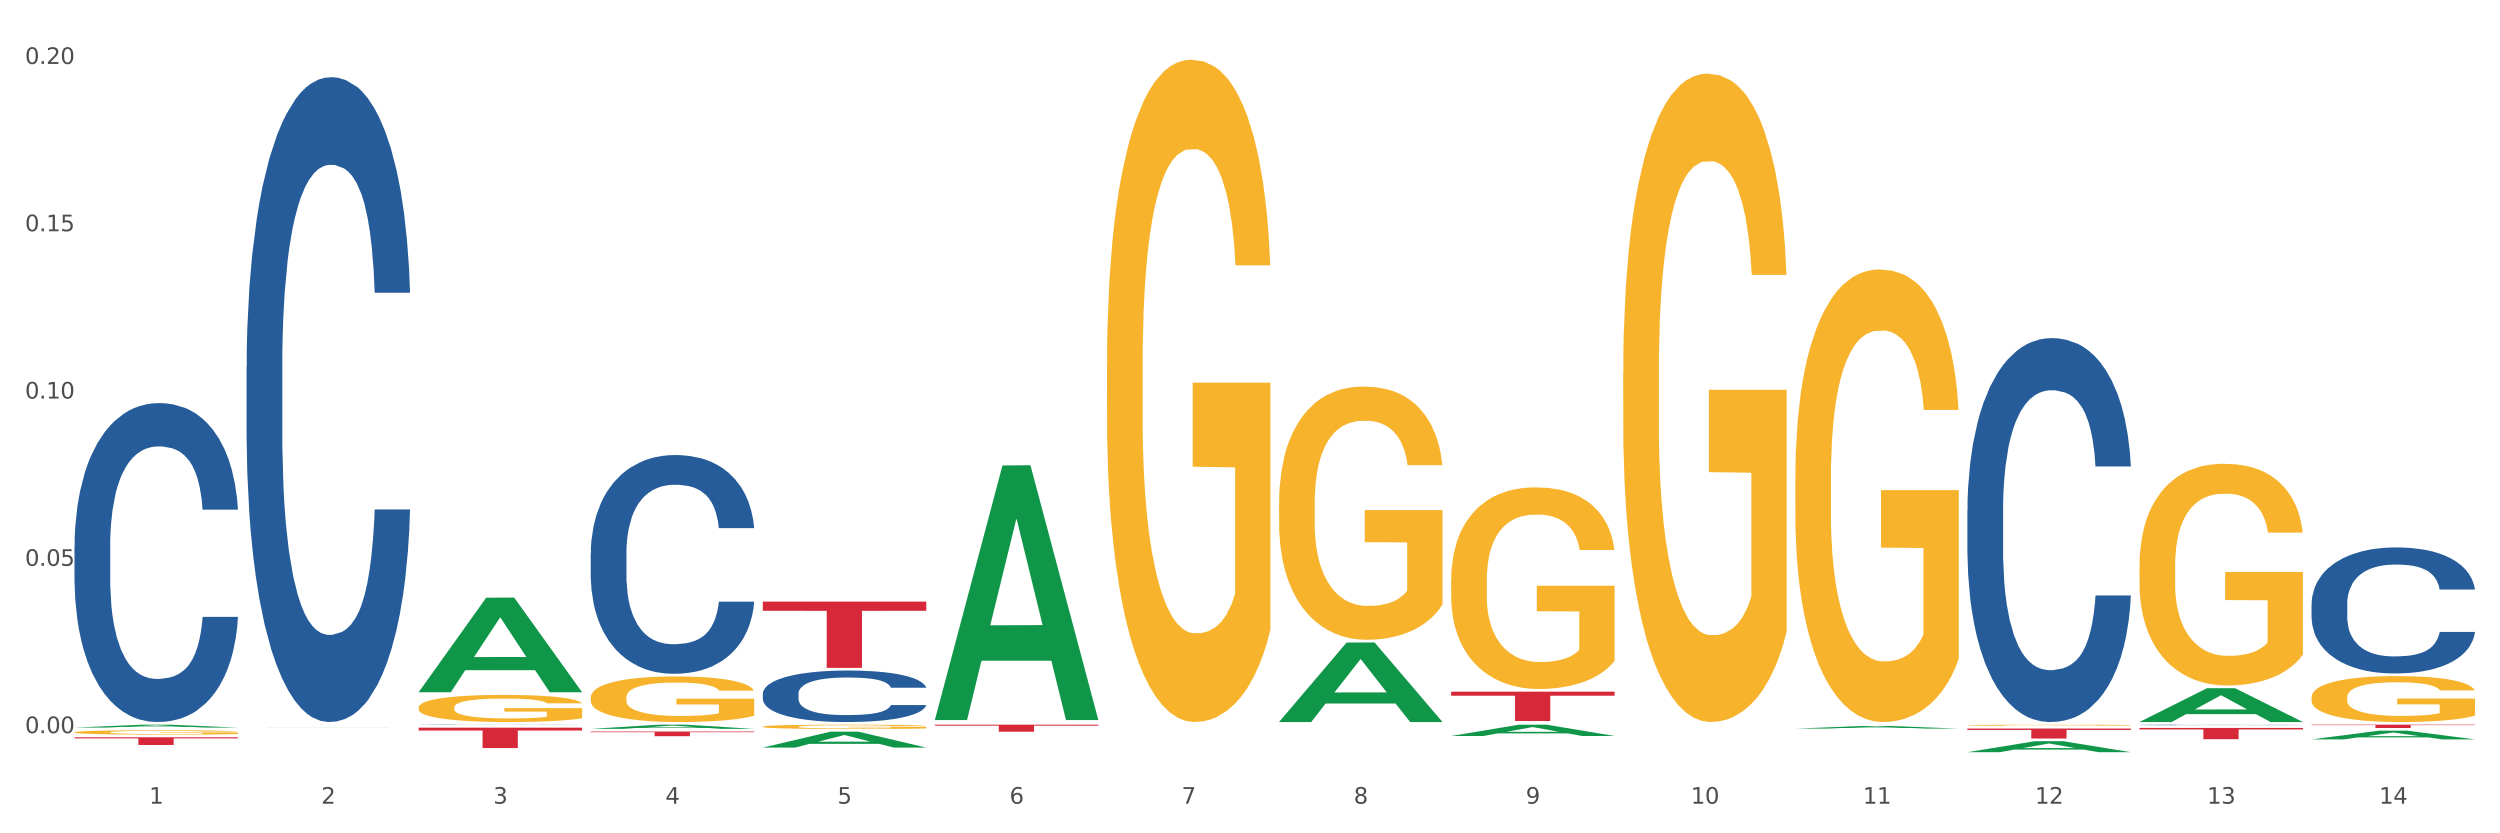
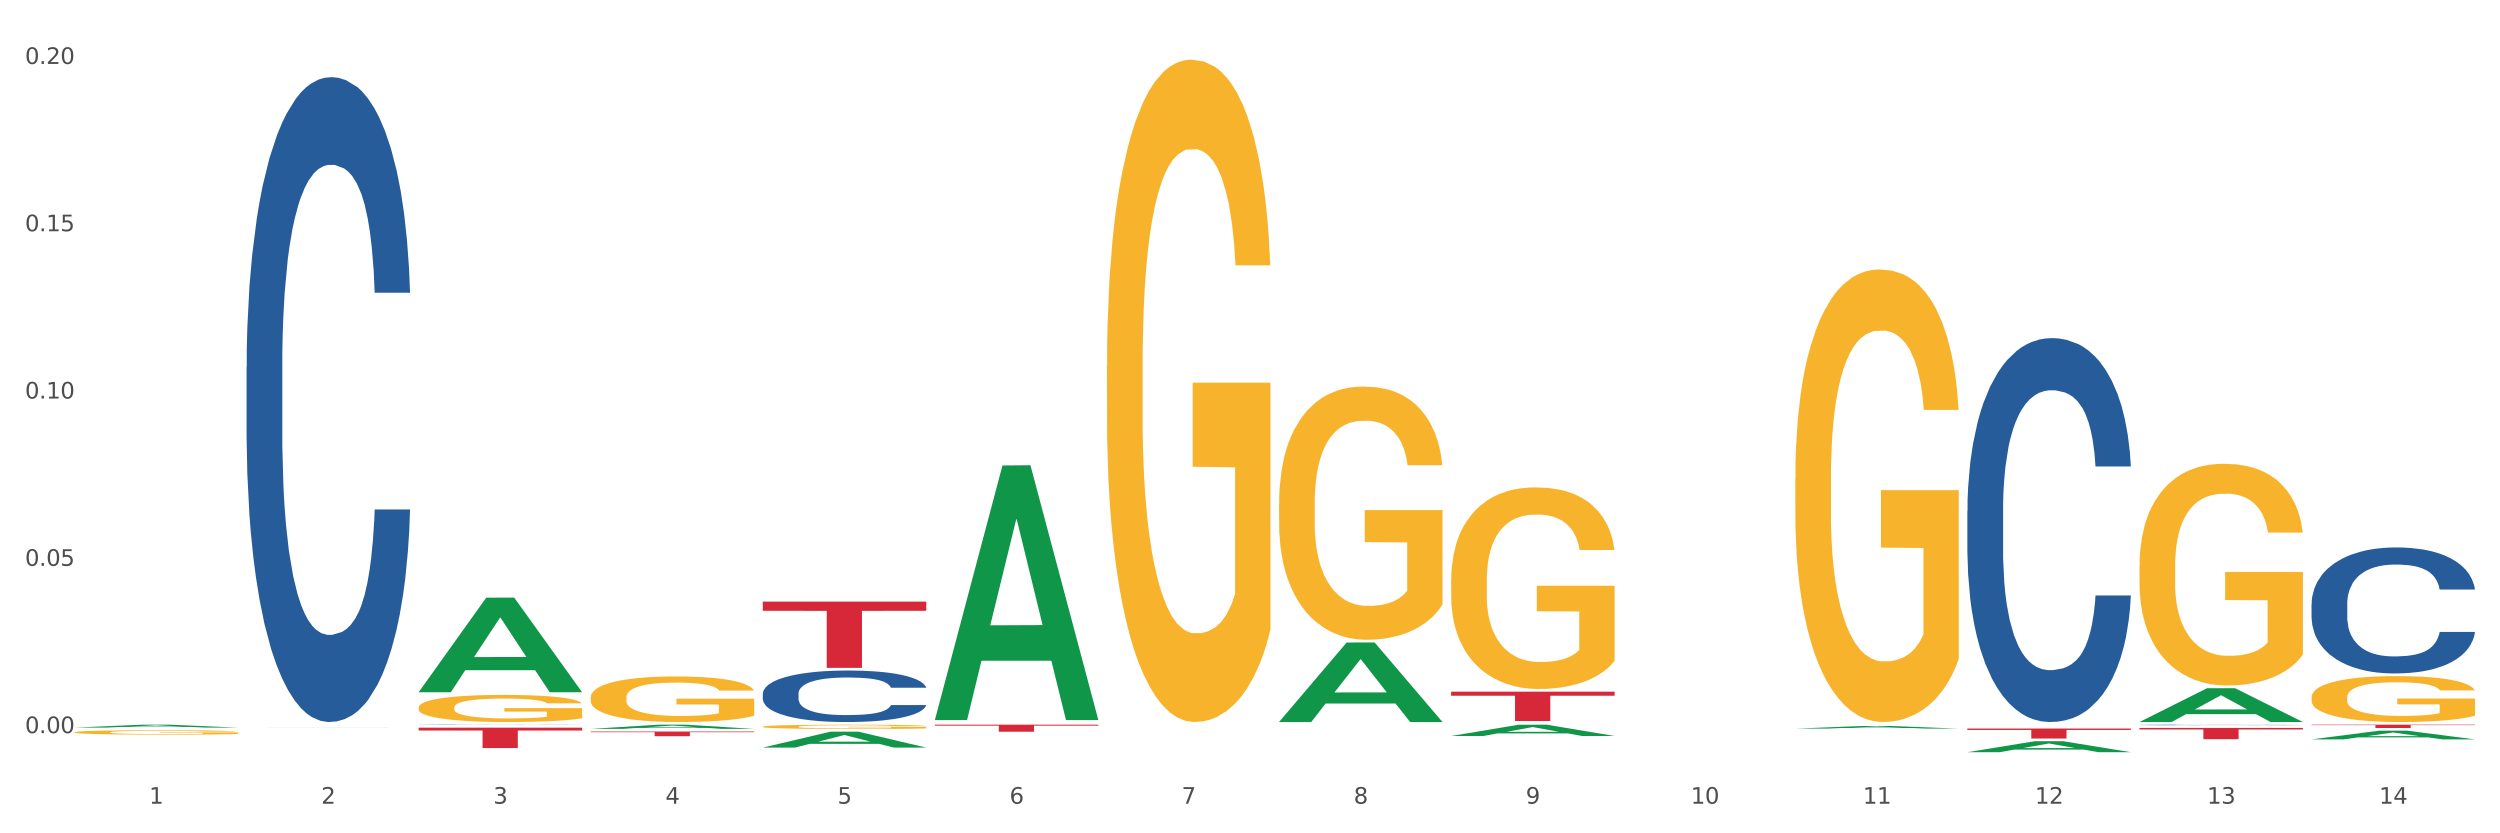
<svg xmlns="http://www.w3.org/2000/svg" xmlns:xlink="http://www.w3.org/1999/xlink" width="1080pt" height="360pt" viewBox="0 0 1080 360" version="1.1">
  <rect x="0" y="0" width="1080" height="360" fill="#333333" stroke="none" />
  <defs>
    <style type="text/css">*{stroke-linejoin: round; stroke-linecap: butt}</style>
  </defs>
  <g id="figure_1">
    <g id="patch_1">
      <path d="M 0 360  L 1080 360  L 1080 0  L 0 0  z " style="fill: #ffffff; stroke: #ffffff; stroke-linejoin: miter" />
    </g>
    <g id="axes_1">
      <g id="matplotlib.axis_1">
        <g id="xtick_1">
          <g id="text_1">
            <g style="fill: #4d4d4d" transform="translate(64.432 347.204) scale(0.096 -0.096)">
              <defs>
                <path id="DejaVuSans-31" d="M 794 531  L 1825 531  L 1825 4091  L 703 3866  L 703 4441  L 1819 4666  L 2450 4666  L 2450 531  L 3481 531  L 3481 0  L 794 0  L 794 531  z " transform="scale(0.016)" />
              </defs>
              <use xlink:href="#DejaVuSans-31" />
            </g>
          </g>
        </g>
        <g id="xtick_2">
          <g id="text_2">
            <g style="fill: #4d4d4d" transform="translate(138.771 347.204) scale(0.096 -0.096)">
              <defs>
                <path id="DejaVuSans-32" d="M 1228 531  L 3431 531  L 3431 0  L 469 0  L 469 531  Q 828 903 1448 1529  Q 2069 2156 2228 2338  Q 2531 2678 2651 2914  Q 2772 3150 2772 3378  Q 2772 3750 2511 3984  Q 2250 4219 1831 4219  Q 1534 4219 1204 4116  Q 875 4013 500 3803  L 500 4441  Q 881 4594 1212 4672  Q 1544 4750 1819 4750  Q 2544 4750 2975 4387  Q 3406 4025 3406 3419  Q 3406 3131 3298 2873  Q 3191 2616 2906 2266  Q 2828 2175 2409 1742  Q 1991 1309 1228 531  z " transform="scale(0.016)" />
              </defs>
              <use xlink:href="#DejaVuSans-32" />
            </g>
          </g>
        </g>
        <g id="xtick_3">
          <g id="text_3">
            <g style="fill: #4d4d4d" transform="translate(213.109 347.204) scale(0.096 -0.096)">
              <defs>
                <path id="DejaVuSans-33" d="M 2597 2516  Q 3050 2419 3304 2112  Q 3559 1806 3559 1356  Q 3559 666 3084 287  Q 2609 -91 1734 -91  Q 1441 -91 1130 -33  Q 819 25 488 141  L 488 750  Q 750 597 1062 519  Q 1375 441 1716 441  Q 2309 441 2620 675  Q 2931 909 2931 1356  Q 2931 1769 2642 2001  Q 2353 2234 1838 2234  L 1294 2234  L 1294 2753  L 1863 2753  Q 2328 2753 2575 2939  Q 2822 3125 2822 3475  Q 2822 3834 2567 4026  Q 2313 4219 1838 4219  Q 1578 4219 1281 4162  Q 984 4106 628 3988  L 628 4550  Q 988 4650 1302 4700  Q 1616 4750 1894 4750  Q 2613 4750 3031 4423  Q 3450 4097 3450 3541  Q 3450 3153 3228 2886  Q 3006 2619 2597 2516  z " transform="scale(0.016)" />
              </defs>
              <use xlink:href="#DejaVuSans-33" />
            </g>
          </g>
        </g>
        <g id="xtick_4">
          <g id="text_4">
            <g style="fill: #4d4d4d" transform="translate(287.448 347.204) scale(0.096 -0.096)">
              <defs>
                <path id="DejaVuSans-34" d="M 2419 4116  L 825 1625  L 2419 1625  L 2419 4116  z M 2253 4666  L 3047 4666  L 3047 1625  L 3713 1625  L 3713 1100  L 3047 1100  L 3047 0  L 2419 0  L 2419 1100  L 313 1100  L 313 1709  L 2253 4666  z " transform="scale(0.016)" />
              </defs>
              <use xlink:href="#DejaVuSans-34" />
            </g>
          </g>
        </g>
        <g id="xtick_5">
          <g id="text_5">
            <g style="fill: #4d4d4d" transform="translate(361.787 347.204) scale(0.096 -0.096)">
              <defs>
                <path id="DejaVuSans-35" d="M 691 4666  L 3169 4666  L 3169 4134  L 1269 4134  L 1269 2991  Q 1406 3038 1543 3061  Q 1681 3084 1819 3084  Q 2600 3084 3056 2656  Q 3513 2228 3513 1497  Q 3513 744 3044 326  Q 2575 -91 1722 -91  Q 1428 -91 1123 -41  Q 819 9 494 109  L 494 744  Q 775 591 1075 516  Q 1375 441 1709 441  Q 2250 441 2565 725  Q 2881 1009 2881 1497  Q 2881 1984 2565 2268  Q 2250 2553 1709 2553  Q 1456 2553 1204 2497  Q 953 2441 691 2322  L 691 4666  z " transform="scale(0.016)" />
              </defs>
              <use xlink:href="#DejaVuSans-35" />
            </g>
          </g>
        </g>
        <g id="xtick_6">
          <g id="text_6">
            <g style="fill: #4d4d4d" transform="translate(436.125 347.204) scale(0.096 -0.096)">
              <defs>
                <path id="DejaVuSans-36" d="M 2113 2584  Q 1688 2584 1439 2293  Q 1191 2003 1191 1497  Q 1191 994 1439 701  Q 1688 409 2113 409  Q 2538 409 2786 701  Q 3034 994 3034 1497  Q 3034 2003 2786 2293  Q 2538 2584 2113 2584  z M 3366 4563  L 3366 3988  Q 3128 4100 2886 4159  Q 2644 4219 2406 4219  Q 1781 4219 1451 3797  Q 1122 3375 1075 2522  Q 1259 2794 1537 2939  Q 1816 3084 2150 3084  Q 2853 3084 3261 2657  Q 3669 2231 3669 1497  Q 3669 778 3244 343  Q 2819 -91 2113 -91  Q 1303 -91 875 529  Q 447 1150 447 2328  Q 447 3434 972 4092  Q 1497 4750 2381 4750  Q 2619 4750 2861 4703  Q 3103 4656 3366 4563  z " transform="scale(0.016)" />
              </defs>
              <use xlink:href="#DejaVuSans-36" />
            </g>
          </g>
        </g>
        <g id="xtick_7">
          <g id="text_7">
            <g style="fill: #4d4d4d" transform="translate(510.464 347.204) scale(0.096 -0.096)">
              <defs>
                <path id="DejaVuSans-37" d="M 525 4666  L 3525 4666  L 3525 4397  L 1831 0  L 1172 0  L 2766 4134  L 525 4134  L 525 4666  z " transform="scale(0.016)" />
              </defs>
              <use xlink:href="#DejaVuSans-37" />
            </g>
          </g>
        </g>
        <g id="xtick_8">
          <g id="text_8">
            <g style="fill: #4d4d4d" transform="translate(584.803 347.204) scale(0.096 -0.096)">
              <defs>
                <path id="DejaVuSans-38" d="M 2034 2216  Q 1584 2216 1326 1975  Q 1069 1734 1069 1313  Q 1069 891 1326 650  Q 1584 409 2034 409  Q 2484 409 2743 651  Q 3003 894 3003 1313  Q 3003 1734 2745 1975  Q 2488 2216 2034 2216  z M 1403 2484  Q 997 2584 770 2862  Q 544 3141 544 3541  Q 544 4100 942 4425  Q 1341 4750 2034 4750  Q 2731 4750 3128 4425  Q 3525 4100 3525 3541  Q 3525 3141 3298 2862  Q 3072 2584 2669 2484  Q 3125 2378 3379 2068  Q 3634 1759 3634 1313  Q 3634 634 3220 271  Q 2806 -91 2034 -91  Q 1263 -91 848 271  Q 434 634 434 1313  Q 434 1759 690 2068  Q 947 2378 1403 2484  z M 1172 3481  Q 1172 3119 1398 2916  Q 1625 2713 2034 2713  Q 2441 2713 2670 2916  Q 2900 3119 2900 3481  Q 2900 3844 2670 4047  Q 2441 4250 2034 4250  Q 1625 4250 1398 4047  Q 1172 3844 1172 3481  z " transform="scale(0.016)" />
              </defs>
              <use xlink:href="#DejaVuSans-38" />
            </g>
          </g>
        </g>
        <g id="xtick_9">
          <g id="text_9">
            <g style="fill: #4d4d4d" transform="translate(659.142 347.204) scale(0.096 -0.096)">
              <defs>
                <path id="DejaVuSans-39" d="M 703 97  L 703 672  Q 941 559 1184 500  Q 1428 441 1663 441  Q 2288 441 2617 861  Q 2947 1281 2994 2138  Q 2813 1869 2534 1725  Q 2256 1581 1919 1581  Q 1219 1581 811 2004  Q 403 2428 403 3163  Q 403 3881 828 4315  Q 1253 4750 1959 4750  Q 2769 4750 3195 4129  Q 3622 3509 3622 2328  Q 3622 1225 3098 567  Q 2575 -91 1691 -91  Q 1453 -91 1209 -44  Q 966 3 703 97  z M 1959 2075  Q 2384 2075 2632 2365  Q 2881 2656 2881 3163  Q 2881 3666 2632 3958  Q 2384 4250 1959 4250  Q 1534 4250 1286 3958  Q 1038 3666 1038 3163  Q 1038 2656 1286 2365  Q 1534 2075 1959 2075  z " transform="scale(0.016)" />
              </defs>
              <use xlink:href="#DejaVuSans-39" />
            </g>
          </g>
        </g>
        <g id="xtick_10">
          <g id="text_10">
            <g style="fill: #4d4d4d" transform="translate(730.426 347.204) scale(0.096 -0.096)">
              <defs>
                <path id="DejaVuSans-30" d="M 2034 4250  Q 1547 4250 1301 3770  Q 1056 3291 1056 2328  Q 1056 1369 1301 889  Q 1547 409 2034 409  Q 2525 409 2770 889  Q 3016 1369 3016 2328  Q 3016 3291 2770 3770  Q 2525 4250 2034 4250  z M 2034 4750  Q 2819 4750 3233 4129  Q 3647 3509 3647 2328  Q 3647 1150 3233 529  Q 2819 -91 2034 -91  Q 1250 -91 836 529  Q 422 1150 422 2328  Q 422 3509 836 4129  Q 1250 4750 2034 4750  z " transform="scale(0.016)" />
              </defs>
              <use xlink:href="#DejaVuSans-31" />
              <use xlink:href="#DejaVuSans-30" transform="translate(63.623 0)" />
            </g>
          </g>
        </g>
        <g id="xtick_11">
          <g id="text_11">
            <g style="fill: #4d4d4d" transform="translate(804.765 347.204) scale(0.096 -0.096)">
              <use xlink:href="#DejaVuSans-31" />
              <use xlink:href="#DejaVuSans-31" transform="translate(63.623 0)" />
            </g>
          </g>
        </g>
        <g id="xtick_12">
          <g id="text_12">
            <g style="fill: #4d4d4d" transform="translate(879.104 347.204) scale(0.096 -0.096)">
              <use xlink:href="#DejaVuSans-31" />
              <use xlink:href="#DejaVuSans-32" transform="translate(63.623 0)" />
            </g>
          </g>
        </g>
        <g id="xtick_13">
          <g id="text_13">
            <g style="fill: #4d4d4d" transform="translate(953.442 347.204) scale(0.096 -0.096)">
              <use xlink:href="#DejaVuSans-31" />
              <use xlink:href="#DejaVuSans-33" transform="translate(63.623 0)" />
            </g>
          </g>
        </g>
        <g id="xtick_14">
          <g id="text_14">
            <g style="fill: #4d4d4d" transform="translate(1027.781 347.204) scale(0.096 -0.096)">
              <use xlink:href="#DejaVuSans-31" />
              <use xlink:href="#DejaVuSans-34" transform="translate(63.623 0)" />
            </g>
          </g>
        </g>
        <g id="xtick_15" />
        <g id="xtick_16" />
        <g id="xtick_17" />
        <g id="xtick_18" />
        <g id="xtick_19" />
        <g id="xtick_20" />
        <g id="xtick_21" />
        <g id="xtick_22" />
        <g id="xtick_23" />
        <g id="xtick_24" />
        <g id="xtick_25" />
        <g id="xtick_26" />
        <g id="xtick_27" />
      </g>
      <g id="matplotlib.axis_2">
        <g id="ytick_1">
          <g id="text_15">
            <g style="fill: #4d4d4d" transform="translate(10.8 316.716) scale(0.096 -0.096)">
              <defs>
                <path id="DejaVuSans-2e" d="M 684 794  L 1344 794  L 1344 0  L 684 0  L 684 794  z " transform="scale(0.016)" />
              </defs>
              <use xlink:href="#DejaVuSans-30" />
              <use xlink:href="#DejaVuSans-2e" transform="translate(63.623 0)" />
              <use xlink:href="#DejaVuSans-30" transform="translate(95.41 0)" />
              <use xlink:href="#DejaVuSans-30" transform="translate(159.033 0)" />
            </g>
          </g>
        </g>
        <g id="ytick_2">
          <g id="text_16">
            <g style="fill: #4d4d4d" transform="translate(10.8 244.445) scale(0.096 -0.096)">
              <use xlink:href="#DejaVuSans-30" />
              <use xlink:href="#DejaVuSans-2e" transform="translate(63.623 0)" />
              <use xlink:href="#DejaVuSans-30" transform="translate(95.41 0)" />
              <use xlink:href="#DejaVuSans-35" transform="translate(159.033 0)" />
            </g>
          </g>
        </g>
        <g id="ytick_3">
          <g id="text_17">
            <g style="fill: #4d4d4d" transform="translate(10.8 172.173) scale(0.096 -0.096)">
              <use xlink:href="#DejaVuSans-30" />
              <use xlink:href="#DejaVuSans-2e" transform="translate(63.623 0)" />
              <use xlink:href="#DejaVuSans-31" transform="translate(95.41 0)" />
              <use xlink:href="#DejaVuSans-30" transform="translate(159.033 0)" />
            </g>
          </g>
        </g>
        <g id="ytick_4">
          <g id="text_18">
            <g style="fill: #4d4d4d" transform="translate(10.8 99.902) scale(0.096 -0.096)">
              <use xlink:href="#DejaVuSans-30" />
              <use xlink:href="#DejaVuSans-2e" transform="translate(63.623 0)" />
              <use xlink:href="#DejaVuSans-31" transform="translate(95.41 0)" />
              <use xlink:href="#DejaVuSans-35" transform="translate(159.033 0)" />
            </g>
          </g>
        </g>
        <g id="ytick_5">
          <g id="text_19">
            <g style="fill: #4d4d4d" transform="translate(10.8 27.631) scale(0.096 -0.096)">
              <use xlink:href="#DejaVuSans-30" />
              <use xlink:href="#DejaVuSans-2e" transform="translate(63.623 0)" />
              <use xlink:href="#DejaVuSans-32" transform="translate(95.41 0)" />
              <use xlink:href="#DejaVuSans-30" transform="translate(159.033 0)" />
            </g>
          </g>
        </g>
        <g id="ytick_6" />
        <g id="ytick_7" />
        <g id="ytick_8" />
        <g id="ytick_9" />
      </g>
      <g id="PolyCollection_1">
        <path d="M 32.175 314.317  L 32.248 314.316  L 61.37 313.07  L 73.456 313.068  L 102.797 314.319  L 88.818 314.319  L 82.484 314.028  L 52.415 314.028  L 52.197 314.033  L 46.081 314.319  L 32.175 314.319  L 32.175 314.317  L 56.201 313.854  L 78.698 313.853  L 67.559 313.335  L 67.413 313.333  L 67.267 313.336  L 56.128 313.853  L 56.201 313.854  L 32.175 314.317  z " clip-path="url(#p4cdd1f39c4)" style="fill: #109648" />
        <path d="M 849.901 314.723  L 920.523 314.723  L 920.523 315.322  L 892.742 315.326  L 892.742 319.036  L 877.514 319.036  L 877.514 315.326  L 849.901 315.322  L 849.901 314.727  L 849.901 314.723  z " clip-path="url(#p4cdd1f39c4)" style="fill: #d62839" />
        <path d="M 626.885 298.798  L 697.506 298.798  L 697.506 300.557  L 669.726 300.569  L 669.726 311.459  L 654.497 311.459  L 654.497 300.569  L 626.885 300.557  L 626.885 298.81  L 626.885 298.798  z " clip-path="url(#p4cdd1f39c4)" style="fill: #d62839" />
        <path d="M 403.869 313.068  L 474.49 313.068  L 474.49 313.489  L 446.71 313.492  L 446.71 316.098  L 431.481 316.098  L 431.481 313.492  L 403.869 313.489  L 403.869 313.071  L 403.869 313.068  z " clip-path="url(#p4cdd1f39c4)" style="fill: #d62839" />
        <path d="M 329.53 259.883  L 400.152 259.883  L 400.152 263.863  L 372.371 263.89  L 372.371 288.523  L 357.143 288.523  L 357.143 263.89  L 329.53 263.863  L 329.53 259.91  L 329.53 259.883  z " clip-path="url(#p4cdd1f39c4)" style="fill: #d62839" />
        <path d="M 255.191 316.026  L 325.813 316.026  L 325.813 316.305  L 298.033 316.307  L 298.033 318.03  L 282.804 318.03  L 282.804 316.307  L 255.191 316.305  L 255.191 316.028  L 255.191 316.026  z " clip-path="url(#p4cdd1f39c4)" style="fill: #d62839" />
        <path d="M 180.852 305.621  L 180.936 305.61  L 180.936 305.225  L 181.103 304.894  L 181.936 304.092  L 183.187 303.429  L 184.104 303.076  L 185.021 302.787  L 186.105 302.499  L 187.439 302.199  L 189.857 301.761  L 191.358 301.536  L 193.192 301.301  L 196.528 300.959  L 198.946 300.766  L 201.447 300.606  L 205.533 300.414  L 208.201 300.328  L 211.036 300.264  L 214.454 300.221  L 217.039 300.21  L 222.709 300.242  L 227.545 300.339  L 229.879 300.414  L 232.881 300.542  L 234.465 300.627  L 237.05 300.798  L 239.718 301.023  L 241.552 301.215  L 244.304 301.579  L 246.388 301.943  L 248.306 302.392  L 249.306 302.702  L 250.057 302.991  L 250.724 303.322  L 251.391 303.846  L 236.383 303.846  L 235.799 303.472  L 234.882 303.119  L 233.548 302.777  L 232.38 302.563  L 230.379 302.295  L 228.545 302.124  L 226.627 301.996  L 224.293 301.889  L 222.458 301.836  L 219.874 301.793  L 214.788 301.804  L 211.369 301.889  L 209.034 301.996  L 207.534 302.092  L 206.2 302.199  L 204.699 302.349  L 202.948 302.574  L 201.697 302.777  L 200.446 303.033  L 199.446 303.29  L 198.529 303.589  L 197.778 303.91  L 197.195 304.242  L 196.694 304.648  L 196.277 305.322  L 196.277 306.787  L 196.444 307.118  L 196.861 307.556  L 197.361 307.888  L 198.195 308.284  L 198.946 308.551  L 200.363 308.936  L 201.947 309.257  L 203.198 309.46  L 204.449 309.631  L 206.616 309.866  L 209.034 310.059  L 211.119 310.176  L 213.954 310.283  L 215.871 310.326  L 217.539 310.347  L 221.625 310.347  L 224.543 310.315  L 227.795 310.24  L 230.296 310.144  L 232.38 310.027  L 234.715 309.834  L 236.216 309.652  L 236.216 307.417  L 217.873 307.407  L 217.873 305.92  L 251.474 305.92  L 251.474 310.283  L 250.057 310.508  L 248.473 310.711  L 246.805 310.893  L 244.304 311.117  L 241.302 311.331  L 238.634 311.481  L 235.799 311.609  L 232.464 311.727  L 228.128 311.834  L 225.46 311.876  L 222.125 311.909  L 218.206 311.919  L 214.788 311.898  L 211.452 311.844  L 207.951 311.748  L 204.532 311.609  L 201.947 311.47  L 199.362 311.299  L 196.611 311.074  L 194.443 310.861  L 192.776 310.668  L 190.941 310.422  L 188.94 310.101  L 187.439 309.813  L 186.105 309.513  L 184.688 309.128  L 183.687 308.797  L 182.687 308.38  L 182.103 308.07  L 181.436 307.589  L 180.936 306.915  L 180.852 305.621  z " clip-path="url(#p4cdd1f39c4)" style="fill: #f7b32b" />
-         <path d="M 32.175 318.512  L 102.797 318.512  L 102.797 318.975  L 75.017 318.978  L 75.017 321.841  L 59.788 321.841  L 59.788 318.978  L 32.175 318.975  L 32.175 318.515  L 32.175 318.512  z " clip-path="url(#p4cdd1f39c4)" style="fill: #d62839" />
-         <path d="M 32.175 236.043  L 32.258 235.917  L 32.258 232.394  L 32.509 227.612  L 33.427 218.804  L 34.596 212.135  L 36.599 204.333  L 37.684 201.062  L 39.104 197.412  L 42.025 191.498  L 45.364 186.465  L 47.702 183.697  L 49.455 181.935  L 53.378 178.789  L 55.632 177.405  L 57.969 176.273  L 59.973 175.518  L 63.312 174.637  L 65.983 174.259  L 69.072 174.134  L 71.66 174.259  L 75.082 174.763  L 80.091 176.273  L 82.011 177.154  L 84.599 178.663  L 87.27 180.677  L 89.44 182.69  L 91.945 185.584  L 94.533 189.359  L 97.037 194.141  L 98.79 198.545  L 100.209 203.201  L 101.461 208.863  L 102.379 215.029  L 102.797 220.188  L 87.52 220.188  L 87.103 215.532  L 86.268 210.499  L 85.434 207.101  L 84.515 204.333  L 83.096 201.187  L 81.844 199.174  L 79.757 196.783  L 77.837 195.273  L 76.251 194.392  L 74.331 193.637  L 70.241 192.882  L 67.319 192.882  L 65.482 193.134  L 63.229 193.763  L 61.309 194.644  L 59.055 196.154  L 57.302 197.79  L 55.549 199.929  L 54.547 201.439  L 53.044 204.207  L 52.043 206.472  L 50.707 210.373  L 49.956 213.141  L 48.62 220.314  L 48.036 225.599  L 47.785 229.248  L 47.618 233.274  L 47.618 252.904  L 48.119 261.712  L 48.537 265.487  L 49.204 269.766  L 50.457 275.302  L 52.293 280.713  L 54.213 284.614  L 55.799 287.005  L 57.302 288.766  L 58.804 290.15  L 60.641 291.409  L 62.143 292.164  L 64.397 292.919  L 67.069 293.296  L 69.155 293.296  L 73.413 292.667  L 75.333 292.038  L 77.169 291.157  L 79.173 289.773  L 80.759 288.263  L 81.677 287.13  L 83.18 284.74  L 84.348 282.223  L 85.35 279.329  L 86.018 276.812  L 86.769 273.037  L 87.353 268.759  L 87.52 266.494  L 102.797 266.494  L 102.463 271.024  L 101.879 275.428  L 100.71 281.342  L 99.792 284.74  L 98.372 288.892  L 96.87 292.415  L 94.783 296.316  L 92.863 299.21  L 90.86 301.727  L 88.689 303.992  L 84.766 307.138  L 83.347 308.018  L 80.341 309.528  L 78.004 310.409  L 74.581 311.29  L 71.075 311.793  L 67.402 311.919  L 64.147 311.668  L 60.557 310.913  L 58.303 310.158  L 55.799 309.025  L 52.877 307.263  L 50.123 305.124  L 47.535 302.608  L 45.114 299.714  L 42.86 296.442  L 39.938 291.031  L 37.768 285.746  L 36.182 280.839  L 35.097 276.686  L 34.011 271.401  L 33.427 267.752  L 32.509 258.944  L 32.175 250.765  L 32.175 236.043  z " clip-path="url(#p4cdd1f39c4)" style="fill: #255c99" />
        <path d="M 106.514 158.506  L 106.597 158.251  L 106.597 151.128  L 106.848 141.46  L 107.766 123.651  L 108.935 110.166  L 110.938 94.393  L 112.023 87.778  L 113.442 80.4  L 116.364 68.442  L 119.703 58.265  L 122.04 52.668  L 123.794 49.106  L 127.717 42.746  L 129.971 39.947  L 132.308 37.658  L 134.312 36.131  L 137.651 34.35  L 140.322 33.587  L 143.411 33.333  L 145.998 33.587  L 149.421 34.605  L 154.43 37.658  L 156.35 39.439  L 158.937 42.492  L 161.609 46.562  L 163.779 50.633  L 166.283 56.484  L 168.871 64.117  L 171.376 73.785  L 173.129 82.689  L 174.548 92.103  L 175.8 103.552  L 176.718 116.018  L 177.135 126.449  L 161.859 126.449  L 161.442 117.036  L 160.607 106.859  L 159.772 99.99  L 158.854 94.393  L 157.435 88.032  L 156.183 83.962  L 154.096 79.128  L 152.176 76.075  L 150.59 74.294  L 148.67 72.767  L 144.579 71.241  L 141.658 71.241  L 139.821 71.75  L 137.567 73.022  L 135.647 74.803  L 133.393 77.856  L 131.64 81.163  L 129.887 85.488  L 128.886 88.541  L 127.383 94.138  L 126.381 98.718  L 125.046 106.605  L 124.294 112.202  L 122.959 126.704  L 122.374 137.389  L 122.124 144.767  L 121.957 152.909  L 121.957 192.598  L 122.458 210.407  L 122.875 218.039  L 123.543 226.69  L 124.795 237.884  L 126.632 248.824  L 128.552 256.711  L 130.138 261.545  L 131.64 265.106  L 133.143 267.905  L 134.979 270.449  L 136.482 271.976  L 138.736 273.502  L 141.407 274.266  L 143.494 274.266  L 147.751 272.993  L 149.671 271.721  L 151.508 269.94  L 153.511 267.142  L 155.097 264.089  L 156.016 261.799  L 157.518 256.965  L 158.687 251.877  L 159.689 246.025  L 160.357 240.937  L 161.108 233.304  L 161.692 224.654  L 161.859 220.075  L 177.135 220.075  L 176.802 229.234  L 176.217 238.138  L 175.049 250.096  L 174.13 256.965  L 172.711 265.361  L 171.209 272.485  L 169.122 280.372  L 167.202 286.223  L 165.198 291.311  L 163.028 295.891  L 159.104 302.251  L 157.685 304.032  L 154.68 307.085  L 152.343 308.866  L 148.92 310.647  L 145.414 311.665  L 141.741 311.919  L 138.486 311.41  L 134.896 309.884  L 132.642 308.357  L 130.138 306.068  L 127.216 302.506  L 124.461 298.181  L 121.874 293.092  L 119.453 287.241  L 117.199 280.626  L 114.277 269.686  L 112.107 259  L 110.521 249.078  L 109.435 240.682  L 108.35 229.997  L 107.766 222.619  L 106.848 204.81  L 106.514 188.273  L 106.514 158.506  z " clip-path="url(#p4cdd1f39c4)" style="fill: #255c99" />
        <path d="M 180.852 313.13  L 180.936 313.13  L 180.936 313.126  L 181.186 313.121  L 182.105 313.113  L 183.273 313.106  L 185.277 313.098  L 186.362 313.095  L 187.781 313.092  L 190.703 313.086  L 194.042 313.081  L 196.379 313.078  L 198.132 313.076  L 202.056 313.073  L 204.31 313.072  L 206.647 313.071  L 208.65 313.07  L 211.989 313.069  L 214.661 313.069  L 217.749 313.068  L 220.337 313.069  L 223.76 313.069  L 228.768 313.071  L 230.688 313.071  L 233.276 313.073  L 235.947 313.075  L 238.118 313.077  L 240.622 313.08  L 243.21 313.084  L 245.714 313.088  L 247.467 313.093  L 248.886 313.097  L 250.139 313.103  L 251.057 313.109  L 251.474 313.114  L 236.198 313.114  L 235.78 313.109  L 234.946 313.105  L 234.111 313.101  L 233.193 313.098  L 231.774 313.095  L 230.521 313.093  L 228.434 313.091  L 226.514 313.089  L 224.928 313.089  L 223.008 313.088  L 218.918 313.087  L 215.996 313.087  L 214.16 313.087  L 211.906 313.088  L 209.986 313.089  L 207.732 313.09  L 205.979 313.092  L 204.226 313.094  L 203.224 313.096  L 201.722 313.098  L 200.72 313.101  L 199.384 313.104  L 198.633 313.107  L 197.297 313.114  L 196.713 313.119  L 196.463 313.123  L 196.296 313.127  L 196.296 313.147  L 196.797 313.155  L 197.214 313.159  L 197.882 313.163  L 199.134 313.169  L 200.97 313.174  L 202.89 313.178  L 204.476 313.18  L 205.979 313.182  L 207.482 313.183  L 209.318 313.185  L 210.821 313.185  L 213.075 313.186  L 215.746 313.187  L 217.833 313.187  L 222.09 313.186  L 224.01 313.185  L 225.847 313.184  L 227.85 313.183  L 229.436 313.182  L 230.354 313.18  L 231.857 313.178  L 233.026 313.176  L 234.027 313.173  L 234.695 313.17  L 235.447 313.166  L 236.031 313.162  L 236.198 313.16  L 251.474 313.16  L 251.14 313.164  L 250.556 313.169  L 249.387 313.175  L 248.469 313.178  L 247.05 313.182  L 245.547 313.186  L 243.46 313.19  L 241.54 313.192  L 239.537 313.195  L 237.367 313.197  L 233.443 313.2  L 232.024 313.201  L 229.019 313.203  L 226.681 313.204  L 223.259 313.204  L 219.753 313.205  L 216.08 313.205  L 212.824 313.205  L 209.235 313.204  L 206.981 313.203  L 204.476 313.202  L 201.555 313.2  L 198.8 313.198  L 196.212 313.196  L 193.791 313.193  L 191.538 313.19  L 188.616 313.184  L 186.445 313.179  L 184.859 313.174  L 183.774 313.17  L 182.689 313.165  L 182.105 313.161  L 181.186 313.153  L 180.852 313.144  L 180.852 313.13  z " clip-path="url(#p4cdd1f39c4)" style="fill: #255c99" />
-         <path d="M 255.191 239.037  L 255.275 238.95  L 255.275 236.534  L 255.525 233.254  L 256.443 227.213  L 257.612 222.639  L 259.615 217.288  L 260.701 215.044  L 262.12 212.542  L 265.041 208.485  L 268.381 205.033  L 270.718 203.134  L 272.471 201.926  L 276.394 199.769  L 278.648 198.819  L 280.986 198.043  L 282.989 197.525  L 286.328 196.921  L 288.999 196.662  L 292.088 196.575  L 294.676 196.662  L 298.098 197.007  L 303.107 198.043  L 305.027 198.647  L 307.615 199.682  L 310.286 201.063  L 312.457 202.444  L 314.961 204.429  L 317.549 207.018  L 320.053 210.298  L 321.806 213.318  L 323.225 216.512  L 324.477 220.395  L 325.396 224.624  L 325.813 228.163  L 310.537 228.163  L 310.119 224.969  L 309.284 221.517  L 308.45 219.187  L 307.531 217.288  L 306.112 215.131  L 304.86 213.75  L 302.773 212.11  L 300.853 211.074  L 299.267 210.47  L 297.347 209.952  L 293.257 209.435  L 290.335 209.435  L 288.499 209.607  L 286.245 210.039  L 284.325 210.643  L 282.071 211.679  L 280.318 212.8  L 278.565 214.268  L 277.563 215.303  L 276.06 217.202  L 275.059 218.755  L 273.723 221.431  L 272.972 223.33  L 271.636 228.249  L 271.052 231.874  L 270.801 234.376  L 270.634 237.138  L 270.634 250.601  L 271.135 256.643  L 271.553 259.232  L 272.22 262.166  L 273.473 265.964  L 275.309 269.675  L 277.229 272.35  L 278.815 273.99  L 280.318 275.198  L 281.82 276.147  L 283.657 277.01  L 285.159 277.528  L 287.413 278.046  L 290.085 278.305  L 292.172 278.305  L 296.429 277.873  L 298.349 277.442  L 300.185 276.838  L 302.189 275.888  L 303.775 274.853  L 304.693 274.076  L 306.196 272.436  L 307.364 270.71  L 308.366 268.725  L 309.034 266.999  L 309.785 264.41  L 310.37 261.476  L 310.537 259.922  L 325.813 259.922  L 325.479 263.029  L 324.895 266.05  L 323.726 270.106  L 322.808 272.436  L 321.389 275.284  L 319.886 277.701  L 317.799 280.376  L 315.879 282.361  L 313.876 284.087  L 311.705 285.641  L 307.782 287.798  L 306.363 288.402  L 303.358 289.438  L 301.02 290.042  L 297.598 290.646  L 294.092 290.992  L 290.419 291.078  L 287.163 290.905  L 283.573 290.387  L 281.32 289.87  L 278.815 289.093  L 275.893 287.885  L 273.139 286.417  L 270.551 284.691  L 268.13 282.706  L 265.876 280.463  L 262.955 276.751  L 260.784 273.127  L 259.198 269.761  L 258.113 266.913  L 257.028 263.288  L 256.443 260.785  L 255.525 254.744  L 255.191 249.134  L 255.191 239.037  z " clip-path="url(#p4cdd1f39c4)" style="fill: #255c99" />
        <path d="M 329.53 299.668  L 329.613 299.648  L 329.613 299.079  L 329.864 298.307  L 330.782 296.884  L 331.951 295.808  L 333.954 294.548  L 335.039 294.02  L 336.458 293.43  L 339.38 292.476  L 342.719 291.663  L 345.057 291.216  L 346.81 290.931  L 350.733 290.424  L 352.987 290.2  L 355.324 290.017  L 357.328 289.895  L 360.667 289.753  L 363.338 289.692  L 366.427 289.672  L 369.015 289.692  L 372.437 289.773  L 377.446 290.017  L 379.366 290.159  L 381.954 290.403  L 384.625 290.728  L 386.795 291.053  L 389.3 291.521  L 391.887 292.13  L 394.392 292.902  L 396.145 293.613  L 397.564 294.365  L 398.816 295.279  L 399.734 296.275  L 400.152 297.108  L 384.875 297.108  L 384.458 296.356  L 383.623 295.543  L 382.788 294.995  L 381.87 294.548  L 380.451 294.04  L 379.199 293.715  L 377.112 293.329  L 375.192 293.085  L 373.606 292.943  L 371.686 292.821  L 367.595 292.699  L 364.674 292.699  L 362.837 292.74  L 360.583 292.841  L 358.663 292.983  L 356.41 293.227  L 354.656 293.491  L 352.903 293.837  L 351.902 294.081  L 350.399 294.528  L 349.397 294.893  L 348.062 295.523  L 347.31 295.97  L 345.975 297.128  L 345.391 297.982  L 345.14 298.571  L 344.973 299.221  L 344.973 302.39  L 345.474 303.813  L 345.891 304.422  L 346.559 305.113  L 347.811 306.007  L 349.648 306.881  L 351.568 307.51  L 353.154 307.896  L 354.656 308.181  L 356.159 308.404  L 357.996 308.608  L 359.498 308.729  L 361.752 308.851  L 364.423 308.912  L 366.51 308.912  L 370.768 308.811  L 372.688 308.709  L 374.524 308.567  L 376.528 308.343  L 378.114 308.1  L 379.032 307.917  L 380.534 307.531  L 381.703 307.124  L 382.705 306.657  L 383.373 306.251  L 384.124 305.641  L 384.708 304.95  L 384.875 304.585  L 400.152 304.585  L 399.818 305.316  L 399.233 306.027  L 398.065 306.982  L 397.146 307.531  L 395.727 308.201  L 394.225 308.77  L 392.138 309.4  L 390.218 309.867  L 388.214 310.274  L 386.044 310.639  L 382.121 311.147  L 380.701 311.289  L 377.696 311.533  L 375.359 311.675  L 371.936 311.818  L 368.43 311.899  L 364.757 311.919  L 361.502 311.879  L 357.912 311.757  L 355.658 311.635  L 353.154 311.452  L 350.232 311.167  L 347.477 310.822  L 344.89 310.416  L 342.469 309.948  L 340.215 309.42  L 337.293 308.547  L 335.123 307.693  L 333.537 306.901  L 332.452 306.23  L 331.366 305.377  L 330.782 304.788  L 329.864 303.366  L 329.53 302.045  L 329.53 299.668  z " clip-path="url(#p4cdd1f39c4)" style="fill: #255c99" />
        <path d="M 849.901 220.584  L 849.984 220.433  L 849.984 216.192  L 850.235 210.436  L 851.153 199.833  L 852.322 191.805  L 854.325 182.414  L 855.41 178.476  L 856.829 174.084  L 859.751 166.965  L 863.09 160.906  L 865.428 157.574  L 867.181 155.453  L 871.104 151.666  L 873.358 150  L 875.695 148.637  L 877.699 147.728  L 881.038 146.668  L 883.709 146.213  L 886.798 146.062  L 889.386 146.213  L 892.808 146.819  L 897.817 148.637  L 899.737 149.697  L 902.325 151.515  L 904.996 153.938  L 907.166 156.362  L 909.671 159.846  L 912.258 164.39  L 914.763 170.145  L 916.516 175.447  L 917.935 181.051  L 919.187 187.867  L 920.105 195.289  L 920.523 201.499  L 905.246 201.499  L 904.829 195.895  L 903.994 189.836  L 903.159 185.747  L 902.241 182.414  L 900.822 178.628  L 899.57 176.204  L 897.483 173.326  L 895.563 171.509  L 893.977 170.448  L 892.057 169.539  L 887.966 168.631  L 885.045 168.631  L 883.208 168.934  L 880.954 169.691  L 879.034 170.751  L 876.78 172.569  L 875.027 174.538  L 873.274 177.113  L 872.273 178.93  L 870.77 182.263  L 869.768 184.989  L 868.433 189.685  L 867.681 193.017  L 866.346 201.651  L 865.761 208.012  L 865.511 212.405  L 865.344 217.252  L 865.344 240.881  L 865.845 251.484  L 866.262 256.028  L 866.93 261.178  L 868.182 267.842  L 870.019 274.355  L 871.939 279.051  L 873.525 281.929  L 875.027 284.049  L 876.53 285.715  L 878.367 287.23  L 879.869 288.139  L 882.123 289.048  L 884.794 289.502  L 886.881 289.502  L 891.139 288.745  L 893.059 287.987  L 894.895 286.927  L 896.899 285.261  L 898.485 283.443  L 899.403 282.08  L 900.905 279.202  L 902.074 276.173  L 903.076 272.689  L 903.744 269.66  L 904.495 265.116  L 905.079 259.966  L 905.246 257.239  L 920.523 257.239  L 920.189 262.692  L 919.604 267.994  L 918.436 275.113  L 917.517 279.202  L 916.098 284.201  L 914.596 288.442  L 912.509 293.137  L 910.589 296.621  L 908.585 299.65  L 906.415 302.377  L 902.491 306.163  L 901.072 307.224  L 898.067 309.041  L 895.73 310.102  L 892.307 311.162  L 888.801 311.768  L 885.128 311.919  L 881.873 311.616  L 878.283 310.707  L 876.029 309.799  L 873.525 308.435  L 870.603 306.315  L 867.848 303.74  L 865.261 300.711  L 862.84 297.227  L 860.586 293.289  L 857.664 286.776  L 855.494 280.414  L 853.908 274.507  L 852.823 269.508  L 851.737 263.147  L 851.153 258.754  L 850.235 248.151  L 849.901 238.306  L 849.901 220.584  z " clip-path="url(#p4cdd1f39c4)" style="fill: #255c99" />
        <path d="M 924.24 313.177  L 924.323 313.177  L 924.323 313.171  L 924.573 313.162  L 925.492 313.147  L 926.66 313.135  L 928.664 313.122  L 929.749 313.116  L 931.168 313.109  L 934.09 313.099  L 937.429 313.09  L 939.766 313.085  L 941.519 313.082  L 945.443 313.077  L 947.697 313.074  L 950.034 313.072  L 952.037 313.071  L 955.377 313.069  L 958.048 313.069  L 961.136 313.068  L 963.724 313.069  L 967.147 313.07  L 972.155 313.072  L 974.075 313.074  L 976.663 313.076  L 979.335 313.08  L 981.505 313.084  L 984.009 313.089  L 986.597 313.095  L 989.101 313.104  L 990.854 313.111  L 992.273 313.12  L 993.526 313.13  L 994.444 313.14  L 994.861 313.149  L 979.585 313.149  L 979.168 313.141  L 978.333 313.132  L 977.498 313.126  L 976.58 313.122  L 975.161 313.116  L 973.908 313.112  L 971.822 313.108  L 969.902 313.106  L 968.316 313.104  L 966.396 313.103  L 962.305 313.101  L 959.383 313.101  L 957.547 313.102  L 955.293 313.103  L 953.373 313.105  L 951.119 313.107  L 949.366 313.11  L 947.613 313.114  L 946.611 313.116  L 945.109 313.121  L 944.107 313.125  L 942.771 313.132  L 942.02 313.137  L 940.685 313.15  L 940.1 313.159  L 939.85 313.165  L 939.683 313.172  L 939.683 313.207  L 940.184 313.222  L 940.601 313.229  L 941.269 313.237  L 942.521 313.246  L 944.358 313.256  L 946.278 313.263  L 947.864 313.267  L 949.366 313.27  L 950.869 313.272  L 952.705 313.275  L 954.208 313.276  L 956.462 313.277  L 959.133 313.278  L 961.22 313.278  L 965.477 313.277  L 967.397 313.276  L 969.234 313.274  L 971.237 313.272  L 972.823 313.269  L 973.742 313.267  L 975.244 313.263  L 976.413 313.258  L 977.415 313.253  L 978.082 313.249  L 978.834 313.242  L 979.418 313.235  L 979.585 313.231  L 994.861 313.231  L 994.527 313.239  L 993.943 313.246  L 992.774 313.257  L 991.856 313.263  L 990.437 313.27  L 988.934 313.276  L 986.847 313.283  L 984.927 313.288  L 982.924 313.293  L 980.754 313.297  L 976.83 313.302  L 975.411 313.304  L 972.406 313.306  L 970.069 313.308  L 966.646 313.31  L 963.14 313.31  L 959.467 313.311  L 956.211 313.31  L 952.622 313.309  L 950.368 313.308  L 947.864 313.306  L 944.942 313.302  L 942.187 313.299  L 939.599 313.294  L 937.178 313.289  L 934.925 313.283  L 932.003 313.274  L 929.832 313.265  L 928.246 313.256  L 927.161 313.249  L 926.076 313.239  L 925.492 313.233  L 924.573 313.218  L 924.24 313.203  L 924.24 313.177  z " clip-path="url(#p4cdd1f39c4)" style="fill: #255c99" />
        <path d="M 998.578 260.952  L 998.662 260.902  L 998.662 259.51  L 998.912 257.621  L 999.83 254.14  L 1000.999 251.505  L 1003.003 248.423  L 1004.088 247.13  L 1005.507 245.688  L 1008.429 243.351  L 1011.768 241.363  L 1014.105 240.269  L 1015.858 239.573  L 1019.781 238.33  L 1022.035 237.783  L 1024.373 237.336  L 1026.376 237.037  L 1029.715 236.689  L 1032.387 236.54  L 1035.475 236.49  L 1038.063 236.54  L 1041.486 236.739  L 1046.494 237.336  L 1048.414 237.684  L 1051.002 238.28  L 1053.673 239.076  L 1055.844 239.871  L 1058.348 241.015  L 1060.936 242.506  L 1063.44 244.396  L 1065.193 246.136  L 1066.612 247.975  L 1067.864 250.213  L 1068.783 252.649  L 1069.2 254.687  L 1053.924 254.687  L 1053.506 252.848  L 1052.671 250.859  L 1051.837 249.517  L 1050.918 248.423  L 1049.499 247.18  L 1048.247 246.384  L 1046.16 245.44  L 1044.24 244.843  L 1042.654 244.495  L 1040.734 244.197  L 1036.644 243.898  L 1033.722 243.898  L 1031.886 243.998  L 1029.632 244.246  L 1027.712 244.594  L 1025.458 245.191  L 1023.705 245.837  L 1021.952 246.683  L 1020.95 247.279  L 1019.448 248.373  L 1018.446 249.268  L 1017.11 250.809  L 1016.359 251.903  L 1015.023 254.737  L 1014.439 256.825  L 1014.188 258.267  L 1014.022 259.858  L 1014.022 267.614  L 1014.522 271.094  L 1014.94 272.586  L 1015.608 274.276  L 1016.86 276.464  L 1018.696 278.602  L 1020.616 280.143  L 1022.202 281.088  L 1023.705 281.784  L 1025.207 282.331  L 1027.044 282.828  L 1028.547 283.126  L 1030.8 283.425  L 1033.472 283.574  L 1035.559 283.574  L 1039.816 283.325  L 1041.736 283.077  L 1043.572 282.729  L 1045.576 282.182  L 1047.162 281.585  L 1048.08 281.138  L 1049.583 280.193  L 1050.752 279.199  L 1051.753 278.055  L 1052.421 277.061  L 1053.172 275.569  L 1053.757 273.879  L 1053.924 272.984  L 1069.2 272.984  L 1068.866 274.774  L 1068.282 276.514  L 1067.113 278.851  L 1066.195 280.193  L 1064.776 281.834  L 1063.273 283.226  L 1061.186 284.767  L 1059.266 285.911  L 1057.263 286.905  L 1055.092 287.8  L 1051.169 289.043  L 1049.75 289.391  L 1046.745 289.987  L 1044.407 290.336  L 1040.985 290.684  L 1037.479 290.882  L 1033.806 290.932  L 1030.55 290.833  L 1026.96 290.534  L 1024.707 290.236  L 1022.202 289.789  L 1019.281 289.093  L 1016.526 288.247  L 1013.938 287.253  L 1011.517 286.109  L 1009.263 284.817  L 1006.342 282.679  L 1004.171 280.591  L 1002.585 278.652  L 1001.5 277.011  L 1000.415 274.923  L 999.83 273.481  L 998.912 270.001  L 998.578 266.769  L 998.578 260.952  z " clip-path="url(#p4cdd1f39c4)" style="fill: #255c99" />
        <path d="M 998.578 301.248  L 998.662 301.23  L 998.662 300.578  L 998.828 300.017  L 999.662 298.658  L 1000.913 297.535  L 1001.83 296.937  L 1002.747 296.448  L 1003.831 295.958  L 1005.165 295.451  L 1007.583 294.708  L 1009.084 294.328  L 1010.918 293.929  L 1014.253 293.35  L 1016.671 293.023  L 1019.173 292.752  L 1023.258 292.426  L 1025.926 292.281  L 1028.761 292.172  L 1032.18 292.099  L 1034.765 292.081  L 1040.434 292.136  L 1045.27 292.299  L 1047.605 292.426  L 1050.607 292.643  L 1052.191 292.788  L 1054.775 293.078  L 1057.444 293.458  L 1059.278 293.784  L 1062.029 294.4  L 1064.114 295.016  L 1066.032 295.777  L 1067.032 296.303  L 1067.783 296.792  L 1068.45 297.353  L 1069.117 298.241  L 1054.108 298.241  L 1053.525 297.607  L 1052.608 297.009  L 1051.274 296.429  L 1050.106 296.067  L 1048.105 295.614  L 1046.271 295.324  L 1044.353 295.107  L 1042.019 294.926  L 1040.184 294.835  L 1037.599 294.763  L 1032.513 294.781  L 1029.095 294.926  L 1026.76 295.107  L 1025.259 295.27  L 1023.925 295.451  L 1022.425 295.705  L 1020.674 296.085  L 1019.423 296.429  L 1018.172 296.864  L 1017.172 297.299  L 1016.255 297.806  L 1015.504 298.35  L 1014.92 298.911  L 1014.42 299.6  L 1014.003 300.741  L 1014.003 303.223  L 1014.17 303.785  L 1014.587 304.528  L 1015.087 305.089  L 1015.921 305.76  L 1016.671 306.212  L 1018.089 306.865  L 1019.673 307.408  L 1020.924 307.752  L 1022.174 308.042  L 1024.342 308.441  L 1026.76 308.767  L 1028.845 308.966  L 1031.68 309.147  L 1033.597 309.22  L 1035.265 309.256  L 1039.35 309.256  L 1042.269 309.202  L 1045.52 309.075  L 1048.022 308.912  L 1050.106 308.713  L 1052.441 308.386  L 1053.942 308.078  L 1053.942 304.292  L 1035.598 304.274  L 1035.598 301.756  L 1069.2 301.756  L 1069.2 309.147  L 1067.783 309.528  L 1066.198 309.872  L 1064.531 310.18  L 1062.029 310.56  L 1059.028 310.923  L 1056.36 311.176  L 1053.525 311.394  L 1050.19 311.593  L 1045.854 311.774  L 1043.186 311.847  L 1039.851 311.901  L 1035.932 311.919  L 1032.513 311.883  L 1029.178 311.792  L 1025.676 311.629  L 1022.258 311.394  L 1019.673 311.158  L 1017.088 310.868  L 1014.337 310.488  L 1012.169 310.126  L 1010.501 309.8  L 1008.667 309.383  L 1006.666 308.839  L 1005.165 308.35  L 1003.831 307.843  L 1002.414 307.191  L 1001.413 306.629  L 1000.413 305.923  L 999.829 305.397  L 999.162 304.582  L 998.662 303.441  L 998.578 301.248  z " clip-path="url(#p4cdd1f39c4)" style="fill: #f7b32b" />
        <path d="M 924.24 244.615  L 924.323 244.527  L 924.323 241.378  L 924.49 238.666  L 925.323 232.104  L 926.574 226.68  L 927.491 223.793  L 928.408 221.431  L 929.492 219.069  L 930.826 216.62  L 933.244 213.033  L 934.745 211.196  L 936.58 209.271  L 939.915 206.471  L 942.333 204.897  L 944.834 203.584  L 948.92 202.01  L 951.588 201.31  L 954.423 200.785  L 957.841 200.435  L 960.426 200.348  L 966.096 200.61  L 970.932 201.397  L 973.266 202.01  L 976.268 203.06  L 977.852 203.759  L 980.437 205.159  L 983.105 206.996  L 984.939 208.571  L 987.691 211.546  L 989.775 214.52  L 991.693 218.194  L 992.693 220.731  L 993.444 223.094  L 994.111 225.806  L 994.778 230.092  L 979.77 230.092  L 979.186 227.03  L 978.269 224.143  L 976.935 221.344  L 975.768 219.594  L 973.766 217.407  L 971.932 216.007  L 970.014 214.957  L 967.68 214.083  L 965.845 213.645  L 963.261 213.295  L 958.175 213.383  L 954.756 214.083  L 952.422 214.957  L 950.921 215.745  L 949.587 216.62  L 948.086 217.844  L 946.335 219.682  L 945.084 221.344  L 943.834 223.443  L 942.833 225.543  L 941.916 227.993  L 941.165 230.617  L 940.582 233.329  L 940.081 236.654  L 939.665 242.165  L 939.665 254.151  L 939.831 256.863  L 940.248 260.449  L 940.749 263.161  L 941.582 266.398  L 942.333 268.585  L 943.75 271.735  L 945.334 274.359  L 946.585 276.022  L 947.836 277.421  L 950.004 279.346  L 952.422 280.921  L 954.506 281.883  L 957.341 282.758  L 959.259 283.108  L 960.926 283.283  L 965.012 283.283  L 967.93 283.02  L 971.182 282.408  L 973.683 281.621  L 975.768 280.658  L 978.102 279.084  L 979.603 277.596  L 979.603 259.312  L 961.26 259.225  L 961.26 247.064  L 994.861 247.064  L 994.861 282.758  L 993.444 284.595  L 991.86 286.257  L 990.192 287.745  L 987.691 289.582  L 984.689 291.331  L 982.021 292.556  L 979.186 293.606  L 975.851 294.568  L 971.515 295.443  L 968.847 295.793  L 965.512 296.056  L 961.593 296.143  L 958.175 295.968  L 954.84 295.531  L 951.338 294.743  L 947.919 293.606  L 945.334 292.469  L 942.75 291.069  L 939.998 289.232  L 937.83 287.482  L 936.163 285.907  L 934.328 283.895  L 932.327 281.271  L 930.826 278.909  L 929.492 276.459  L 928.075 273.31  L 927.074 270.598  L 926.074 267.186  L 925.49 264.649  L 924.823 260.712  L 924.323 255.2  L 924.24 244.615  z " clip-path="url(#p4cdd1f39c4)" style="fill: #f7b32b" />
-         <path d="M 849.901 313.302  L 849.984 313.302  L 849.984 313.285  L 850.151 313.271  L 850.985 313.236  L 852.235 313.207  L 853.153 313.192  L 854.07 313.18  L 855.154 313.167  L 856.488 313.154  L 858.906 313.135  L 860.407 313.126  L 862.241 313.116  L 865.576 313.101  L 867.994 313.092  L 870.495 313.086  L 874.581 313.077  L 877.249 313.074  L 880.084 313.071  L 883.502 313.069  L 886.087 313.068  L 891.757 313.07  L 896.593 313.074  L 898.927 313.077  L 901.929 313.083  L 903.513 313.086  L 906.098 313.094  L 908.766 313.104  L 910.601 313.112  L 913.352 313.128  L 915.436 313.143  L 917.354 313.163  L 918.355 313.176  L 919.105 313.188  L 919.772 313.203  L 920.439 313.225  L 905.431 313.225  L 904.847 313.209  L 903.93 313.194  L 902.596 313.179  L 901.429 313.17  L 899.428 313.158  L 897.593 313.151  L 895.676 313.146  L 893.341 313.141  L 891.507 313.139  L 888.922 313.137  L 883.836 313.137  L 880.417 313.141  L 878.083 313.146  L 876.582 313.15  L 875.248 313.154  L 873.747 313.161  L 871.996 313.17  L 870.745 313.179  L 869.495 313.19  L 868.494 313.201  L 867.577 313.214  L 866.827 313.228  L 866.243 313.242  L 865.743 313.26  L 865.326 313.289  L 865.326 313.352  L 865.493 313.367  L 865.91 313.386  L 866.41 313.4  L 867.244 313.417  L 867.994 313.428  L 869.411 313.445  L 870.996 313.459  L 872.246 313.468  L 873.497 313.475  L 875.665 313.485  L 878.083 313.494  L 880.167 313.499  L 883.002 313.503  L 884.92 313.505  L 886.587 313.506  L 890.673 313.506  L 893.591 313.505  L 896.843 313.501  L 899.344 313.497  L 901.429 313.492  L 903.763 313.484  L 905.264 313.476  L 905.264 313.38  L 886.921 313.379  L 886.921 313.315  L 920.523 313.315  L 920.523 313.503  L 919.105 313.513  L 917.521 313.522  L 915.853 313.53  L 913.352 313.539  L 910.35 313.548  L 907.682 313.555  L 904.847 313.56  L 901.512 313.566  L 897.177 313.57  L 894.508 313.572  L 891.173 313.573  L 887.254 313.574  L 883.836 313.573  L 880.501 313.571  L 876.999 313.566  L 873.58 313.56  L 870.996 313.554  L 868.411 313.547  L 865.659 313.537  L 863.492 313.528  L 861.824 313.52  L 859.99 313.509  L 857.989 313.495  L 856.488 313.483  L 855.154 313.47  L 853.736 313.453  L 852.736 313.439  L 851.735 313.421  L 851.151 313.408  L 850.484 313.387  L 849.984 313.358  L 849.901 313.302  z " clip-path="url(#p4cdd1f39c4)" style="fill: #f7b32b" />
        <path d="M 775.562 206.744  L 775.645 206.565  L 775.645 200.137  L 775.812 194.601  L 776.646 181.209  L 777.897 170.138  L 778.814 164.245  L 779.731 159.424  L 780.815 154.603  L 782.149 149.603  L 784.567 142.281  L 786.068 138.532  L 787.902 134.603  L 791.237 128.889  L 793.655 125.675  L 796.157 122.996  L 800.242 119.782  L 802.91 118.354  L 805.745 117.282  L 809.164 116.568  L 811.748 116.389  L 817.418 116.925  L 822.254 118.532  L 824.589 119.782  L 827.59 121.925  L 829.175 123.353  L 831.759 126.211  L 834.427 129.96  L 836.262 133.175  L 839.013 139.246  L 841.098 145.317  L 843.015 152.817  L 844.016 157.995  L 844.766 162.817  L 845.433 168.352  L 846.1 177.102  L 831.092 177.102  L 830.509 170.852  L 829.592 164.959  L 828.257 159.245  L 827.09 155.674  L 825.089 151.21  L 823.255 148.353  L 821.337 146.21  L 819.002 144.424  L 817.168 143.531  L 814.583 142.817  L 809.497 142.996  L 806.079 144.424  L 803.744 146.21  L 802.243 147.817  L 800.909 149.603  L 799.408 152.103  L 797.657 155.852  L 796.407 159.245  L 795.156 163.531  L 794.156 167.816  L 793.238 172.816  L 792.488 178.173  L 791.904 183.709  L 791.404 190.494  L 790.987 201.744  L 790.987 226.208  L 791.154 231.743  L 791.571 239.064  L 792.071 244.6  L 792.905 251.207  L 793.655 255.671  L 795.073 262.099  L 796.657 267.456  L 797.908 270.849  L 799.158 273.706  L 801.326 277.635  L 803.744 280.849  L 805.829 282.813  L 808.663 284.599  L 810.581 285.313  L 812.249 285.67  L 816.334 285.67  L 819.253 285.134  L 822.504 283.884  L 825.006 282.277  L 827.09 280.313  L 829.425 277.099  L 830.926 274.063  L 830.926 236.743  L 812.582 236.564  L 812.582 211.744  L 846.184 211.744  L 846.184 284.599  L 844.766 288.349  L 843.182 291.741  L 841.515 294.777  L 839.013 298.527  L 836.012 302.098  L 833.344 304.598  L 830.509 306.741  L 827.174 308.705  L 822.838 310.491  L 820.17 311.205  L 816.835 311.741  L 812.916 311.919  L 809.497 311.562  L 806.162 310.669  L 802.66 309.062  L 799.242 306.741  L 796.657 304.419  L 794.072 301.562  L 791.321 297.813  L 789.153 294.241  L 787.485 291.027  L 785.651 286.92  L 783.65 281.563  L 782.149 276.742  L 780.815 271.742  L 779.398 265.313  L 778.397 259.778  L 777.396 252.814  L 776.813 247.635  L 776.146 239.6  L 775.645 228.35  L 775.562 206.744  z " clip-path="url(#p4cdd1f39c4)" style="fill: #f7b32b" />
-         <path d="M 701.223 161.239  L 701.307 160.983  L 701.307 151.773  L 701.474 143.843  L 702.307 124.656  L 703.558 108.795  L 704.475 100.353  L 705.392 93.445  L 706.476 86.538  L 707.81 79.375  L 710.228 68.886  L 711.729 63.514  L 713.563 57.886  L 716.899 49.699  L 719.317 45.095  L 721.818 41.257  L 725.903 36.652  L 728.572 34.606  L 731.406 33.071  L 734.825 32.048  L 737.41 31.792  L 743.08 32.559  L 747.915 34.862  L 750.25 36.652  L 753.252 39.722  L 754.836 41.769  L 757.421 45.862  L 760.089 51.234  L 761.923 55.839  L 764.675 64.537  L 766.759 73.235  L 768.677 83.98  L 769.677 91.399  L 770.428 98.306  L 771.095 106.237  L 771.762 118.772  L 756.754 118.772  L 756.17 109.818  L 755.253 101.376  L 753.919 93.19  L 752.751 88.073  L 750.75 81.677  L 748.916 77.584  L 746.998 74.514  L 744.664 71.956  L 742.829 70.677  L 740.245 69.654  L 735.159 69.91  L 731.74 71.956  L 729.405 74.514  L 727.905 76.817  L 726.571 79.375  L 725.07 82.957  L 723.319 88.329  L 722.068 93.19  L 720.817 99.329  L 719.817 105.469  L 718.9 112.632  L 718.149 120.307  L 717.566 128.237  L 717.065 137.959  L 716.648 154.076  L 716.648 189.124  L 716.815 197.054  L 717.232 207.543  L 717.732 215.473  L 718.566 224.939  L 719.317 231.335  L 720.734 240.544  L 722.318 248.219  L 723.569 253.08  L 724.82 257.173  L 726.987 262.801  L 729.405 267.406  L 731.49 270.22  L 734.325 272.778  L 736.242 273.801  L 737.91 274.313  L 741.996 274.313  L 744.914 273.546  L 748.166 271.755  L 750.667 269.452  L 752.751 266.638  L 755.086 262.034  L 756.587 257.684  L 756.587 204.217  L 738.244 203.961  L 738.244 168.402  L 771.845 168.402  L 771.845 272.778  L 770.428 278.15  L 768.844 283.011  L 767.176 287.36  L 764.675 292.732  L 761.673 297.849  L 759.005 301.43  L 756.17 304.5  L 752.835 307.314  L 748.499 309.873  L 745.831 310.896  L 742.496 311.663  L 738.577 311.919  L 735.159 311.408  L 731.823 310.128  L 728.321 307.826  L 724.903 304.5  L 722.318 301.175  L 719.733 297.081  L 716.982 291.709  L 714.814 286.593  L 713.147 281.988  L 711.312 276.104  L 709.311 268.429  L 707.81 261.522  L 706.476 254.359  L 705.059 245.149  L 704.058 237.219  L 703.058 227.241  L 702.474 219.823  L 701.807 208.31  L 701.307 192.193  L 701.223 161.239  z " clip-path="url(#p4cdd1f39c4)" style="fill: #f7b32b" />
        <path d="M 626.885 250.795  L 626.968 250.716  L 626.968 247.852  L 627.135 245.386  L 627.969 239.42  L 629.219 234.488  L 630.136 231.863  L 631.054 229.716  L 632.138 227.568  L 633.472 225.34  L 635.89 222.079  L 637.39 220.409  L 639.225 218.659  L 642.56 216.113  L 644.978 214.681  L 647.479 213.488  L 651.565 212.056  L 654.233 211.42  L 657.068 210.943  L 660.486 210.624  L 663.071 210.545  L 668.741 210.783  L 673.577 211.499  L 675.911 212.056  L 678.913 213.011  L 680.497 213.647  L 683.082 214.92  L 685.75 216.59  L 687.584 218.022  L 690.336 220.727  L 692.42 223.431  L 694.338 226.772  L 695.339 229.079  L 696.089 231.227  L 696.756 233.693  L 697.423 237.591  L 682.415 237.591  L 681.831 234.807  L 680.914 232.181  L 679.58 229.636  L 678.413 228.045  L 676.412 226.056  L 674.577 224.784  L 672.66 223.829  L 670.325 223.034  L 668.491 222.636  L 665.906 222.318  L 660.82 222.397  L 657.401 223.034  L 655.067 223.829  L 653.566 224.545  L 652.232 225.34  L 650.731 226.454  L 648.98 228.125  L 647.729 229.636  L 646.479 231.545  L 645.478 233.454  L 644.561 235.682  L 643.811 238.068  L 643.227 240.534  L 642.727 243.557  L 642.31 248.568  L 642.31 259.466  L 642.476 261.932  L 642.893 265.193  L 643.394 267.659  L 644.227 270.603  L 644.978 272.591  L 646.395 275.455  L 647.979 277.841  L 649.23 279.353  L 650.481 280.625  L 652.649 282.375  L 655.067 283.807  L 657.151 284.682  L 659.986 285.478  L 661.904 285.796  L 663.571 285.955  L 667.657 285.955  L 670.575 285.716  L 673.827 285.16  L 676.328 284.444  L 678.413 283.569  L 680.747 282.137  L 682.248 280.785  L 682.248 264.159  L 663.905 264.08  L 663.905 253.023  L 697.506 253.023  L 697.506 285.478  L 696.089 287.148  L 694.505 288.66  L 692.837 290.012  L 690.336 291.682  L 687.334 293.273  L 684.666 294.387  L 681.831 295.342  L 678.496 296.217  L 674.16 297.012  L 671.492 297.33  L 668.157 297.569  L 664.238 297.648  L 660.82 297.489  L 657.485 297.092  L 653.983 296.376  L 650.564 295.342  L 647.979 294.307  L 645.395 293.035  L 642.643 291.364  L 640.475 289.773  L 638.808 288.341  L 636.974 286.512  L 634.972 284.126  L 633.472 281.978  L 632.138 279.75  L 630.72 276.887  L 629.72 274.421  L 628.719 271.318  L 628.135 269.012  L 627.468 265.432  L 626.968 260.421  L 626.885 250.795  z " clip-path="url(#p4cdd1f39c4)" style="fill: #f7b32b" />
        <path d="M 552.546 217.539  L 552.629 217.439  L 552.629 213.842  L 552.796 210.745  L 553.63 203.251  L 554.881 197.057  L 555.798 193.76  L 556.715 191.062  L 557.799 188.365  L 559.133 185.567  L 561.551 181.471  L 563.052 179.372  L 564.886 177.174  L 568.221 173.977  L 570.639 172.179  L 573.141 170.68  L 577.226 168.882  L 579.894 168.082  L 582.729 167.483  L 586.148 167.083  L 588.732 166.983  L 594.402 167.283  L 599.238 168.182  L 601.573 168.882  L 604.574 170.081  L 606.158 170.88  L 608.743 172.479  L 611.411 174.577  L 613.246 176.375  L 615.997 179.772  L 618.082 183.169  L 619.999 187.365  L 621 190.263  L 621.75 192.96  L 622.417 196.058  L 623.084 200.953  L 608.076 200.953  L 607.493 197.457  L 606.575 194.159  L 605.241 190.962  L 604.074 188.964  L 602.073 186.466  L 600.239 184.868  L 598.321 183.669  L 595.986 182.67  L 594.152 182.17  L 591.567 181.77  L 586.481 181.87  L 583.063 182.67  L 580.728 183.669  L 579.227 184.568  L 577.893 185.567  L 576.392 186.966  L 574.641 189.064  L 573.391 190.962  L 572.14 193.36  L 571.139 195.758  L 570.222 198.556  L 569.472 201.553  L 568.888 204.65  L 568.388 208.447  L 567.971 214.741  L 567.971 228.429  L 568.138 231.527  L 568.555 235.623  L 569.055 238.72  L 569.889 242.417  L 570.639 244.915  L 572.057 248.512  L 573.641 251.509  L 574.891 253.407  L 576.142 255.006  L 578.31 257.204  L 580.728 259.002  L 582.812 260.101  L 585.647 261.1  L 587.565 261.5  L 589.233 261.7  L 593.318 261.7  L 596.236 261.4  L 599.488 260.701  L 601.99 259.802  L 604.074 258.703  L 606.409 256.904  L 607.909 255.206  L 607.909 234.324  L 589.566 234.224  L 589.566 220.336  L 623.168 220.336  L 623.168 261.1  L 621.75 263.199  L 620.166 265.097  L 618.499 266.795  L 615.997 268.894  L 612.996 270.892  L 610.327 272.291  L 607.493 273.49  L 604.157 274.589  L 599.822 275.588  L 597.154 275.987  L 593.818 276.287  L 589.9 276.387  L 586.481 276.187  L 583.146 275.688  L 579.644 274.788  L 576.226 273.49  L 573.641 272.191  L 571.056 270.592  L 568.305 268.494  L 566.137 266.496  L 564.469 264.697  L 562.635 262.399  L 560.634 259.402  L 559.133 256.704  L 557.799 253.907  L 556.381 250.31  L 555.381 247.213  L 554.38 243.316  L 553.797 240.419  L 553.13 235.923  L 552.629 229.628  L 552.546 217.539  z " clip-path="url(#p4cdd1f39c4)" style="fill: #f7b32b" />
        <path d="M 478.207 157.994  L 478.291 157.733  L 478.291 148.325  L 478.457 140.223  L 479.291 120.623  L 480.542 104.421  L 481.459 95.797  L 482.376 88.741  L 483.46 81.685  L 484.794 74.367  L 487.212 63.653  L 488.713 58.165  L 490.547 52.415  L 493.882 44.053  L 496.3 39.349  L 498.802 35.429  L 502.887 30.725  L 505.555 28.634  L 508.39 27.066  L 511.809 26.021  L 514.394 25.759  L 520.063 26.543  L 524.899 28.895  L 527.234 30.725  L 530.236 33.861  L 531.82 35.951  L 534.405 40.133  L 537.073 45.621  L 538.907 50.325  L 541.658 59.21  L 543.743 68.095  L 545.661 79.071  L 546.661 86.65  L 547.412 93.706  L 548.079 101.807  L 548.746 114.613  L 533.737 114.613  L 533.154 105.466  L 532.237 96.842  L 530.903 88.479  L 529.735 83.253  L 527.734 76.719  L 525.9 72.538  L 523.982 69.402  L 521.648 66.789  L 519.813 65.482  L 517.228 64.437  L 512.142 64.698  L 508.724 66.789  L 506.389 69.402  L 504.888 71.754  L 503.554 74.367  L 502.054 78.026  L 500.303 83.514  L 499.052 88.479  L 497.801 94.751  L 496.801 101.023  L 495.884 108.341  L 495.133 116.181  L 494.549 124.282  L 494.049 134.213  L 493.632 150.677  L 493.632 186.479  L 493.799 194.581  L 494.216 205.295  L 494.716 213.397  L 495.55 223.066  L 496.3 229.599  L 497.718 239.007  L 499.302 246.847  L 500.553 251.813  L 501.803 255.994  L 503.971 261.743  L 506.389 266.447  L 508.474 269.322  L 511.309 271.935  L 513.226 272.981  L 514.894 273.503  L 518.979 273.503  L 521.898 272.719  L 525.149 270.89  L 527.651 268.538  L 529.735 265.663  L 532.07 260.959  L 533.571 256.517  L 533.571 201.898  L 515.227 201.637  L 515.227 165.311  L 548.829 165.311  L 548.829 271.935  L 547.412 277.423  L 545.827 282.389  L 544.16 286.831  L 541.658 292.319  L 538.657 297.546  L 535.989 301.205  L 533.154 304.341  L 529.819 307.215  L 525.483 309.829  L 522.815 310.874  L 519.48 311.658  L 515.561 311.919  L 512.142 311.397  L 508.807 310.09  L 505.305 307.738  L 501.887 304.341  L 499.302 300.943  L 496.717 296.762  L 493.966 291.274  L 491.798 286.047  L 490.13 281.343  L 488.296 275.333  L 486.295 267.493  L 484.794 260.437  L 483.46 253.119  L 482.043 243.711  L 481.042 235.61  L 480.042 225.418  L 479.458 217.839  L 478.791 206.079  L 478.291 189.615  L 478.207 157.994  z " clip-path="url(#p4cdd1f39c4)" style="fill: #f7b32b" />
        <path d="M 329.53 313.93  L 329.613 313.928  L 329.613 313.867  L 329.78 313.814  L 330.614 313.686  L 331.864 313.581  L 332.782 313.525  L 333.699 313.479  L 334.783 313.433  L 336.117 313.385  L 338.535 313.315  L 340.036 313.279  L 341.87 313.242  L 345.205 313.188  L 347.623 313.157  L 350.124 313.131  L 354.21 313.101  L 356.878 313.087  L 359.713 313.077  L 363.131 313.07  L 365.716 313.068  L 371.386 313.074  L 376.222 313.089  L 378.557 313.101  L 381.558 313.121  L 383.142 313.135  L 385.727 313.162  L 388.395 313.198  L 390.23 313.228  L 392.981 313.286  L 395.066 313.344  L 396.983 313.416  L 397.984 313.465  L 398.734 313.511  L 399.401 313.564  L 400.068 313.647  L 385.06 313.647  L 384.476 313.588  L 383.559 313.531  L 382.225 313.477  L 381.058 313.443  L 379.057 313.4  L 377.222 313.373  L 375.305 313.353  L 372.97 313.336  L 371.136 313.327  L 368.551 313.32  L 363.465 313.322  L 360.046 313.336  L 357.712 313.353  L 356.211 313.368  L 354.877 313.385  L 353.376 313.409  L 351.625 313.445  L 350.375 313.477  L 349.124 313.518  L 348.123 313.559  L 347.206 313.606  L 346.456 313.657  L 345.872 313.71  L 345.372 313.775  L 344.955 313.882  L 344.955 314.115  L 345.122 314.168  L 345.539 314.238  L 346.039 314.29  L 346.873 314.353  L 347.623 314.396  L 349.04 314.457  L 350.625 314.508  L 351.875 314.541  L 353.126 314.568  L 355.294 314.605  L 357.712 314.636  L 359.796 314.655  L 362.631 314.672  L 364.549 314.678  L 366.216 314.682  L 370.302 314.682  L 373.22 314.677  L 376.472 314.665  L 378.973 314.649  L 381.058 314.631  L 383.392 314.6  L 384.893 314.571  L 384.893 314.215  L 366.55 314.214  L 366.55 313.977  L 400.152 313.977  L 400.152 314.672  L 398.734 314.707  L 397.15 314.74  L 395.482 314.769  L 392.981 314.804  L 389.979 314.838  L 387.311 314.862  L 384.476 314.883  L 381.141 314.901  L 376.806 314.918  L 374.137 314.925  L 370.802 314.93  L 366.884 314.932  L 363.465 314.929  L 360.13 314.92  L 356.628 314.905  L 353.209 314.883  L 350.625 314.86  L 348.04 314.833  L 345.288 314.797  L 343.121 314.763  L 341.453 314.733  L 339.619 314.694  L 337.618 314.643  L 336.117 314.597  L 334.783 314.549  L 333.365 314.488  L 332.365 314.435  L 331.364 314.369  L 330.781 314.319  L 330.113 314.243  L 329.613 314.135  L 329.53 313.93  z " clip-path="url(#p4cdd1f39c4)" style="fill: #f7b32b" />
        <path d="M 255.191 301.327  L 255.275 301.309  L 255.275 300.661  L 255.441 300.104  L 256.275 298.755  L 257.526 297.64  L 258.443 297.047  L 259.36 296.561  L 260.444 296.076  L 261.778 295.572  L 264.196 294.835  L 265.697 294.457  L 267.531 294.061  L 270.866 293.486  L 273.284 293.162  L 275.786 292.892  L 279.871 292.569  L 282.539 292.425  L 285.374 292.317  L 288.793 292.245  L 291.377 292.227  L 297.047 292.281  L 301.883 292.443  L 304.218 292.569  L 307.219 292.785  L 308.804 292.928  L 311.388 293.216  L 314.057 293.594  L 315.891 293.918  L 318.642 294.529  L 320.727 295.14  L 322.645 295.896  L 323.645 296.417  L 324.395 296.903  L 325.062 297.46  L 325.73 298.342  L 310.721 298.342  L 310.138 297.712  L 309.221 297.119  L 307.886 296.543  L 306.719 296.184  L 304.718 295.734  L 302.884 295.446  L 300.966 295.23  L 298.631 295.051  L 296.797 294.961  L 294.212 294.889  L 289.126 294.907  L 285.708 295.051  L 283.373 295.23  L 281.872 295.392  L 280.538 295.572  L 279.037 295.824  L 277.286 296.201  L 276.036 296.543  L 274.785 296.975  L 273.785 297.406  L 272.867 297.91  L 272.117 298.449  L 271.533 299.007  L 271.033 299.69  L 270.616 300.823  L 270.616 303.287  L 270.783 303.845  L 271.2 304.582  L 271.7 305.139  L 272.534 305.805  L 273.284 306.254  L 274.702 306.902  L 276.286 307.441  L 277.537 307.783  L 278.787 308.071  L 280.955 308.466  L 283.373 308.79  L 285.458 308.988  L 288.292 309.168  L 290.21 309.24  L 291.878 309.276  L 295.963 309.276  L 298.882 309.222  L 302.133 309.096  L 304.635 308.934  L 306.719 308.736  L 309.054 308.412  L 310.555 308.107  L 310.555 304.348  L 292.211 304.33  L 292.211 301.83  L 325.813 301.83  L 325.813 309.168  L 324.395 309.545  L 322.811 309.887  L 321.144 310.193  L 318.642 310.57  L 315.641 310.93  L 312.973 311.182  L 310.138 311.398  L 306.803 311.596  L 302.467 311.775  L 299.799 311.847  L 296.464 311.901  L 292.545 311.919  L 289.126 311.883  L 285.791 311.793  L 282.289 311.631  L 278.871 311.398  L 276.286 311.164  L 273.701 310.876  L 270.95 310.499  L 268.782 310.139  L 267.114 309.815  L 265.28 309.402  L 263.279 308.862  L 261.778 308.376  L 260.444 307.873  L 259.027 307.225  L 258.026 306.668  L 257.025 305.967  L 256.442 305.445  L 255.775 304.636  L 255.275 303.503  L 255.191 301.327  z " clip-path="url(#p4cdd1f39c4)" style="fill: #f7b32b" />
        <path d="M 924.24 314.46  L 994.861 314.46  L 994.861 315.139  L 967.081 315.143  L 967.081 319.345  L 951.852 319.345  L 951.852 315.143  L 924.24 315.139  L 924.24 314.464  L 924.24 314.46  z " clip-path="url(#p4cdd1f39c4)" style="fill: #d62839" />
        <path d="M 998.578 313.068  L 1069.2 313.068  L 1069.2 313.268  L 1041.42 313.269  L 1041.42 314.501  L 1026.191 314.501  L 1026.191 313.269  L 998.578 313.268  L 998.578 313.07  L 998.578 313.068  z " clip-path="url(#p4cdd1f39c4)" style="fill: #d62839" />
        <path d="M 180.852 314.354  L 251.474 314.354  L 251.474 315.578  L 223.694 315.587  L 223.694 323.163  L 208.465 323.163  L 208.465 315.587  L 180.852 315.578  L 180.852 314.363  L 180.852 314.354  z " clip-path="url(#p4cdd1f39c4)" style="fill: #d62839" />
        <path d="M 32.175 316.344  L 32.258 316.342  L 32.258 316.28  L 32.425 316.226  L 33.259 316.097  L 34.51 315.989  L 35.427 315.932  L 36.344 315.886  L 37.428 315.839  L 38.762 315.79  L 41.18 315.719  L 42.681 315.683  L 44.515 315.645  L 47.85 315.59  L 50.268 315.559  L 52.77 315.533  L 56.855 315.501  L 59.523 315.488  L 62.358 315.477  L 65.777 315.47  L 68.361 315.469  L 74.031 315.474  L 78.867 315.489  L 81.202 315.501  L 84.203 315.522  L 85.788 315.536  L 88.372 315.564  L 91.04 315.6  L 92.875 315.631  L 95.626 315.69  L 97.711 315.749  L 99.628 315.821  L 100.629 315.872  L 101.379 315.918  L 102.046 315.972  L 102.713 316.057  L 87.705 316.057  L 87.122 315.996  L 86.204 315.939  L 84.87 315.884  L 83.703 315.849  L 81.702 315.806  L 79.868 315.778  L 77.95 315.757  L 75.615 315.74  L 73.781 315.732  L 71.196 315.725  L 66.11 315.726  L 62.692 315.74  L 60.357 315.757  L 58.856 315.773  L 57.522 315.79  L 56.021 315.815  L 54.27 315.851  L 53.02 315.884  L 51.769 315.925  L 50.768 315.967  L 49.851 316.015  L 49.101 316.067  L 48.517 316.121  L 48.017 316.187  L 47.6 316.296  L 47.6 316.533  L 47.767 316.586  L 48.184 316.657  L 48.684 316.711  L 49.518 316.775  L 50.268 316.818  L 51.686 316.88  L 53.27 316.932  L 54.52 316.965  L 55.771 316.993  L 57.939 317.031  L 60.357 317.062  L 62.441 317.081  L 65.276 317.098  L 67.194 317.105  L 68.862 317.109  L 72.947 317.109  L 75.865 317.103  L 79.117 317.091  L 81.619 317.076  L 83.703 317.057  L 86.038 317.026  L 87.538 316.996  L 87.538 316.635  L 69.195 316.633  L 69.195 316.392  L 102.797 316.392  L 102.797 317.098  L 101.379 317.135  L 99.795 317.168  L 98.128 317.197  L 95.626 317.233  L 92.625 317.268  L 89.956 317.292  L 87.122 317.313  L 83.786 317.332  L 79.451 317.349  L 76.783 317.356  L 73.447 317.361  L 69.529 317.363  L 66.11 317.36  L 62.775 317.351  L 59.273 317.335  L 55.855 317.313  L 53.27 317.29  L 50.685 317.263  L 47.934 317.226  L 45.766 317.192  L 44.098 317.161  L 42.264 317.121  L 40.263 317.069  L 38.762 317.022  L 37.428 316.974  L 36.01 316.911  L 35.01 316.858  L 34.009 316.79  L 33.426 316.74  L 32.759 316.662  L 32.258 316.553  L 32.175 316.344  z " clip-path="url(#p4cdd1f39c4)" style="fill: #f7b32b" />
        <path d="M 924.24 311.892  L 924.312 311.878  L 953.435 297.306  L 965.52 297.292  L 994.861 311.919  L 980.883 311.919  L 974.548 308.513  L 944.48 308.513  L 944.261 308.568  L 938.145 311.919  L 924.24 311.919  L 924.24 311.892  L 948.265 306.481  L 970.763 306.467  L 959.623 300.41  L 959.478 300.383  L 959.332 300.424  L 948.193 306.467  L 948.265 306.481  L 924.24 311.892  z " clip-path="url(#p4cdd1f39c4)" style="fill: #109648" />
        <path d="M 849.901 324.941  L 849.974 324.936  L 879.096 320.19  L 891.182 320.185  L 920.523 324.95  L 906.544 324.95  L 900.21 323.84  L 870.141 323.84  L 869.922 323.858  L 863.807 324.95  L 849.901 324.95  L 849.901 324.941  L 873.927 323.178  L 896.424 323.173  L 885.284 321.201  L 885.139 321.192  L 884.993 321.205  L 873.854 323.173  L 873.927 323.178  L 849.901 324.941  z " clip-path="url(#p4cdd1f39c4)" style="fill: #109648" />
        <path d="M 626.885 317.942  L 626.957 317.937  L 656.08 313.073  L 668.166 313.068  L 697.506 317.951  L 683.528 317.951  L 677.194 316.814  L 647.125 316.814  L 646.906 316.832  L 640.791 317.951  L 626.885 317.951  L 626.885 317.942  L 650.911 316.135  L 673.408 316.131  L 662.268 314.109  L 662.123 314.1  L 661.977 314.114  L 650.838 316.131  L 650.911 316.135  L 626.885 317.942  z " clip-path="url(#p4cdd1f39c4)" style="fill: #109648" />
        <path d="M 552.546 311.855  L 552.619 311.822  L 581.741 277.569  L 593.827 277.536  L 623.168 311.919  L 609.189 311.919  L 602.855 303.913  L 572.786 303.913  L 572.568 304.042  L 566.452 311.919  L 552.546 311.919  L 552.546 311.855  L 576.572 299.135  L 599.069 299.102  L 587.93 284.865  L 587.784 284.8  L 587.638 284.897  L 576.499 299.102  L 576.572 299.135  L 552.546 311.855  z " clip-path="url(#p4cdd1f39c4)" style="fill: #109648" />
        <path d="M 775.562 314.759  L 775.635 314.758  L 804.757 313.618  L 816.843 313.617  L 846.184 314.761  L 832.205 314.761  L 825.871 314.495  L 795.802 314.495  L 795.584 314.499  L 789.468 314.761  L 775.562 314.761  L 775.562 314.759  L 799.588 314.336  L 822.085 314.335  L 810.946 313.861  L 810.8 313.859  L 810.655 313.862  L 799.515 314.335  L 799.588 314.336  L 775.562 314.759  z " clip-path="url(#p4cdd1f39c4)" style="fill: #109648" />
        <path d="M 329.53 322.954  L 329.603 322.948  L 358.725 316.088  L 370.811 316.081  L 400.152 322.967  L 386.173 322.967  L 379.839 321.364  L 349.77 321.364  L 349.551 321.39  L 343.436 322.967  L 329.53 322.967  L 329.53 322.954  L 353.556 320.407  L 376.053 320.4  L 364.914 317.549  L 364.768 317.536  L 364.622 317.555  L 353.483 320.4  L 353.556 320.407  L 329.53 322.954  z " clip-path="url(#p4cdd1f39c4)" style="fill: #109648" />
        <path d="M 255.191 314.874  L 255.264 314.872  L 284.386 313.07  L 296.472 313.068  L 325.813 314.877  L 311.834 314.877  L 305.5 314.456  L 275.431 314.456  L 275.213 314.463  L 269.097 314.877  L 255.191 314.877  L 255.191 314.874  L 279.217 314.205  L 301.714 314.203  L 290.575 313.454  L 290.429 313.451  L 290.284 313.456  L 279.144 314.203  L 279.217 314.205  L 255.191 314.874  z " clip-path="url(#p4cdd1f39c4)" style="fill: #109648" />
        <path d="M 180.852 298.984  L 180.925 298.946  L 210.048 258.192  L 222.133 258.154  L 251.474 299.061  L 237.495 299.061  L 231.161 289.535  L 201.092 289.535  L 200.874 289.689  L 194.758 299.061  L 180.852 299.061  L 180.852 298.984  L 204.878 283.851  L 227.375 283.812  L 216.236 266.873  L 216.09 266.796  L 215.945 266.912  L 204.806 283.812  L 204.878 283.851  L 180.852 298.984  z " clip-path="url(#p4cdd1f39c4)" style="fill: #109648" />
        <path d="M 106.514 314.495  L 106.587 314.495  L 135.709 314.454  L 147.795 314.454  L 177.135 314.495  L 163.157 314.495  L 156.823 314.485  L 126.754 314.485  L 126.535 314.485  L 120.42 314.495  L 106.514 314.495  L 106.514 314.495  L 130.54 314.48  L 153.037 314.479  L 141.897 314.462  L 141.752 314.462  L 141.606 314.462  L 130.467 314.479  L 130.54 314.48  L 106.514 314.495  z " clip-path="url(#p4cdd1f39c4)" style="fill: #109648" />
        <path d="M 403.869 310.862  L 403.941 310.758  L 433.064 201.08  L 445.15 200.977  L 474.49 311.068  L 460.512 311.068  L 454.177 285.432  L 424.109 285.432  L 423.89 285.845  L 417.774 311.068  L 403.869 311.068  L 403.869 310.862  L 427.895 270.133  L 450.392 270.029  L 439.252 224.442  L 439.107 224.235  L 438.961 224.546  L 427.822 270.029  L 427.895 270.133  L 403.869 310.862  z " clip-path="url(#p4cdd1f39c4)" style="fill: #109648" />
        <path d="M 998.578 319.416  L 998.651 319.413  L 1027.773 315.654  L 1039.859 315.65  L 1069.2 319.423  L 1055.221 319.423  L 1048.887 318.545  L 1018.818 318.545  L 1018.6 318.559  L 1012.484 319.423  L 998.578 319.423  L 998.578 319.416  L 1022.604 318.02  L 1045.101 318.017  L 1033.962 316.454  L 1033.816 316.447  L 1033.671 316.458  L 1022.531 318.017  L 1022.604 318.02  L 998.578 319.416  z " clip-path="url(#p4cdd1f39c4)" style="fill: #109648" />
      </g>
    </g>
  </g>
  <defs>
    <clipPath id="p4cdd1f39c4">
      <rect x="32.175" y="10.8" width="1037.025" height="329.109" />
    </clipPath>
  </defs>
</svg>